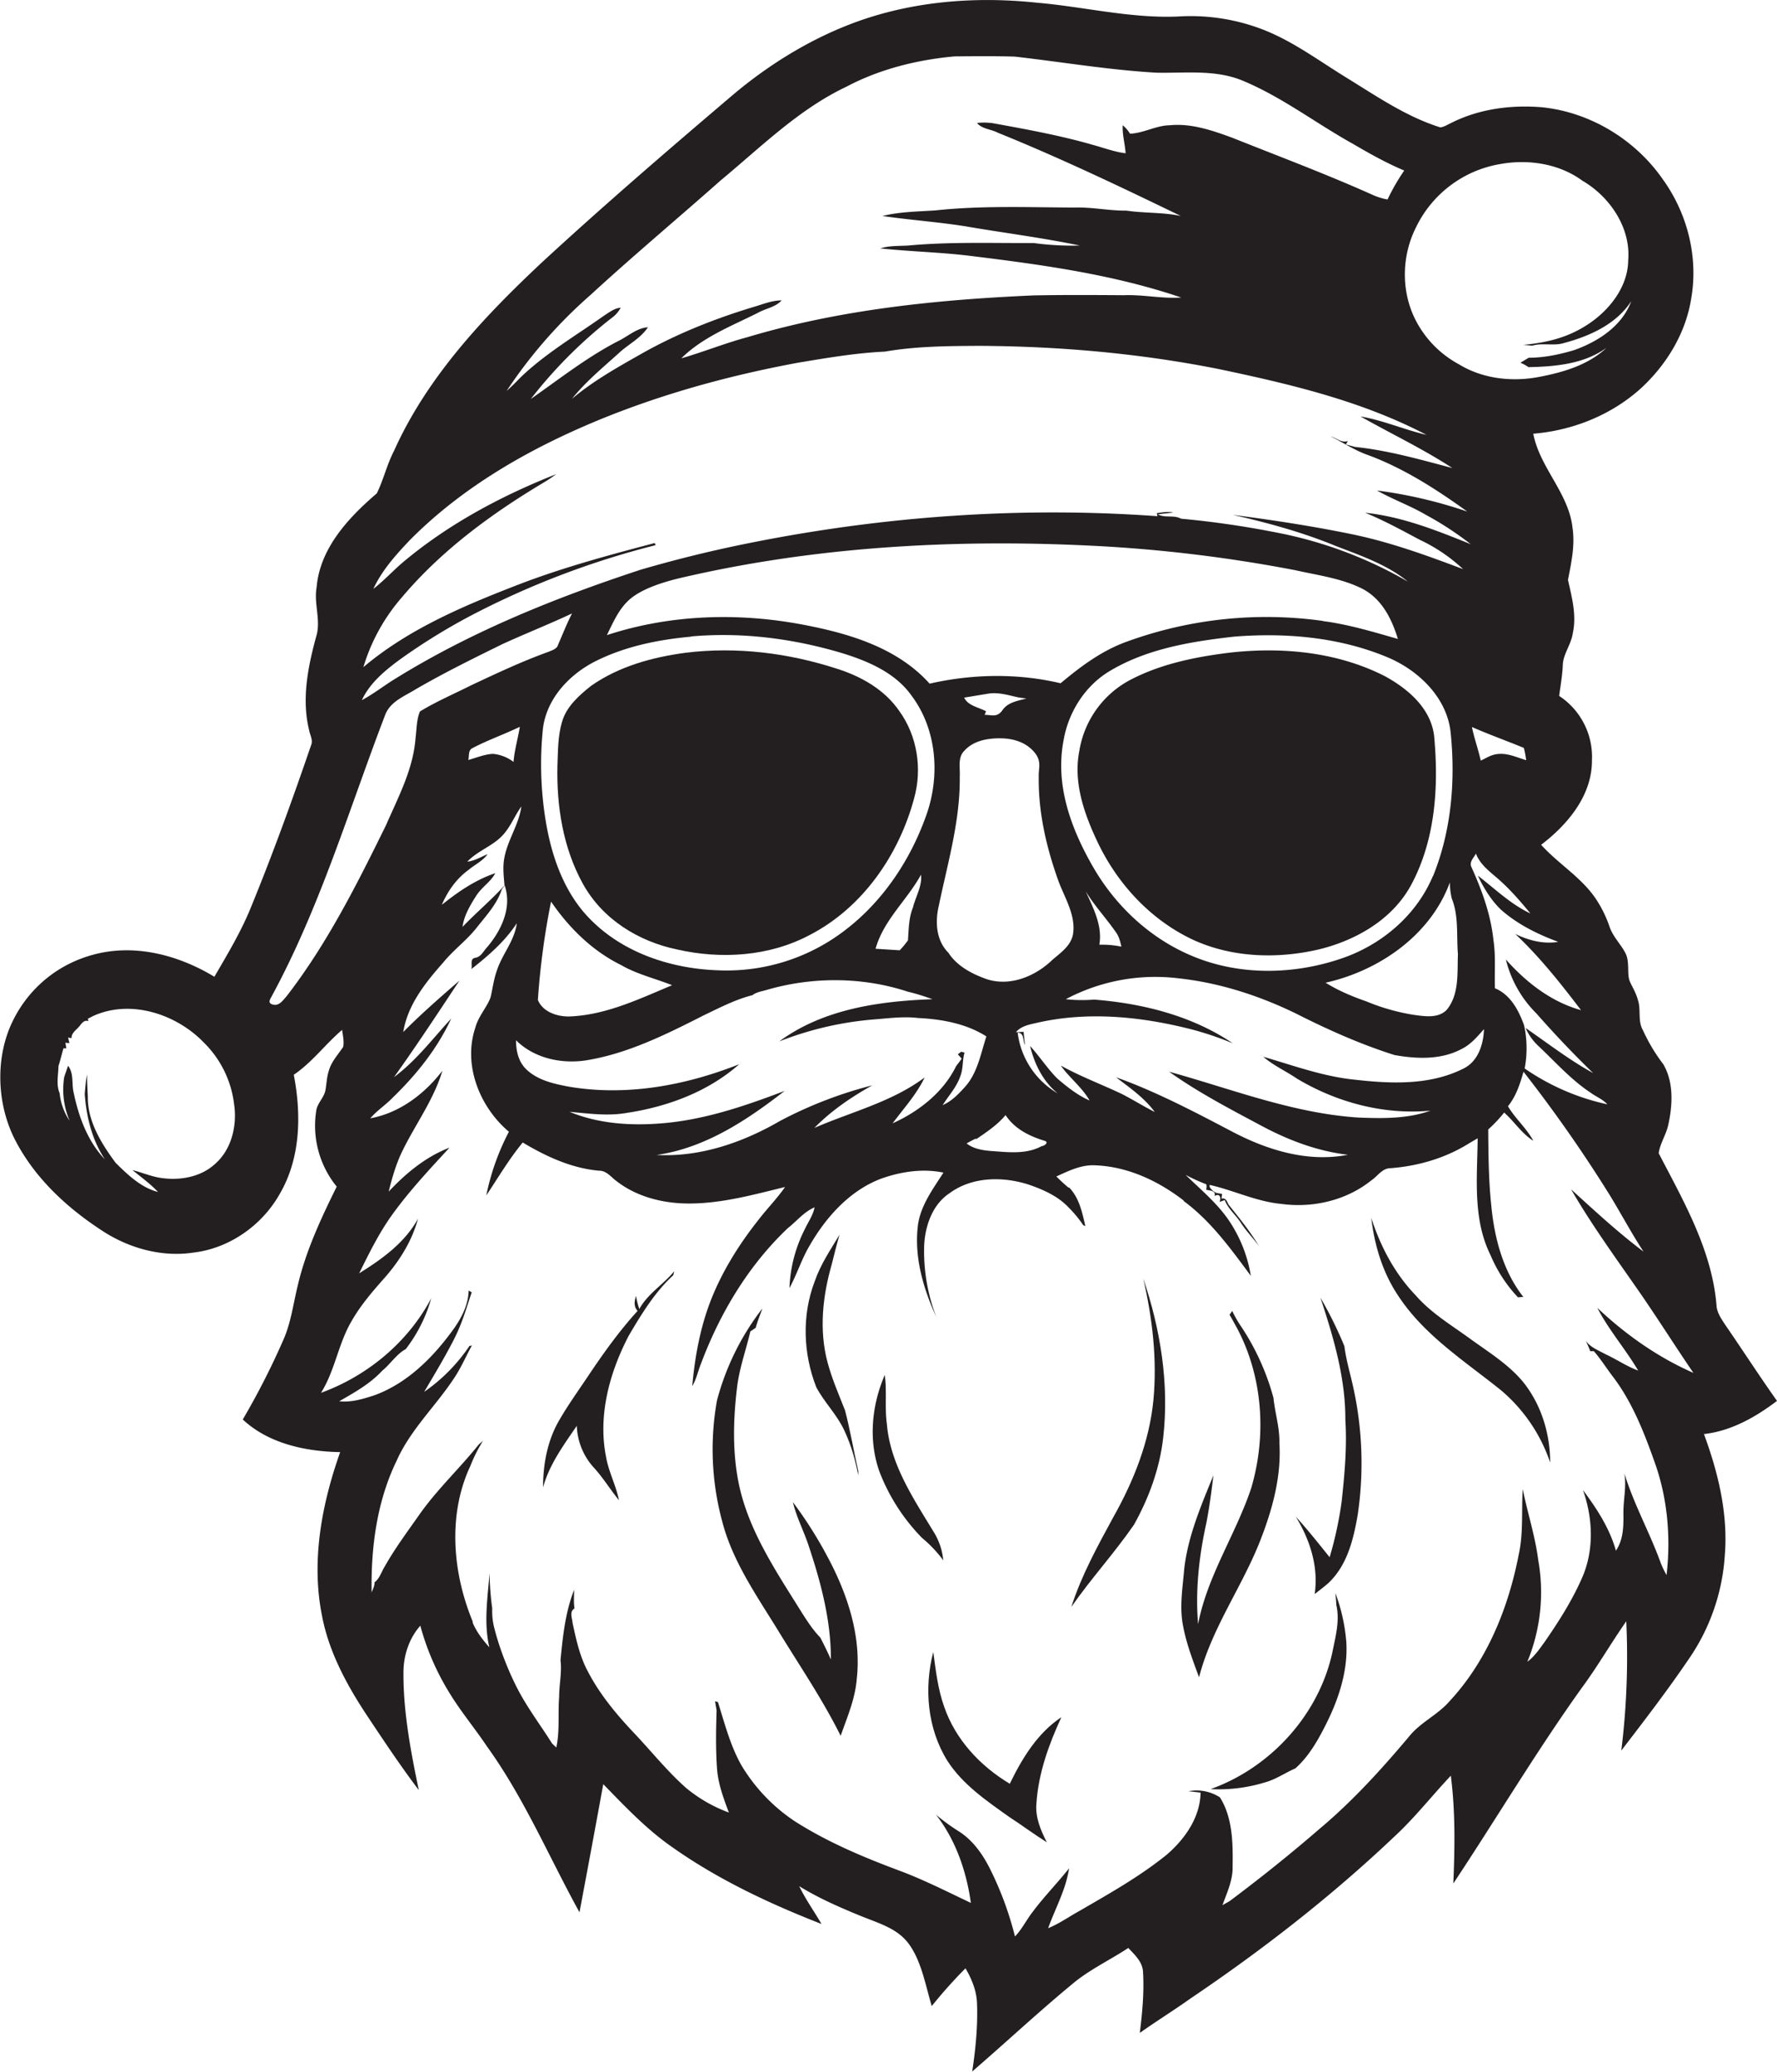
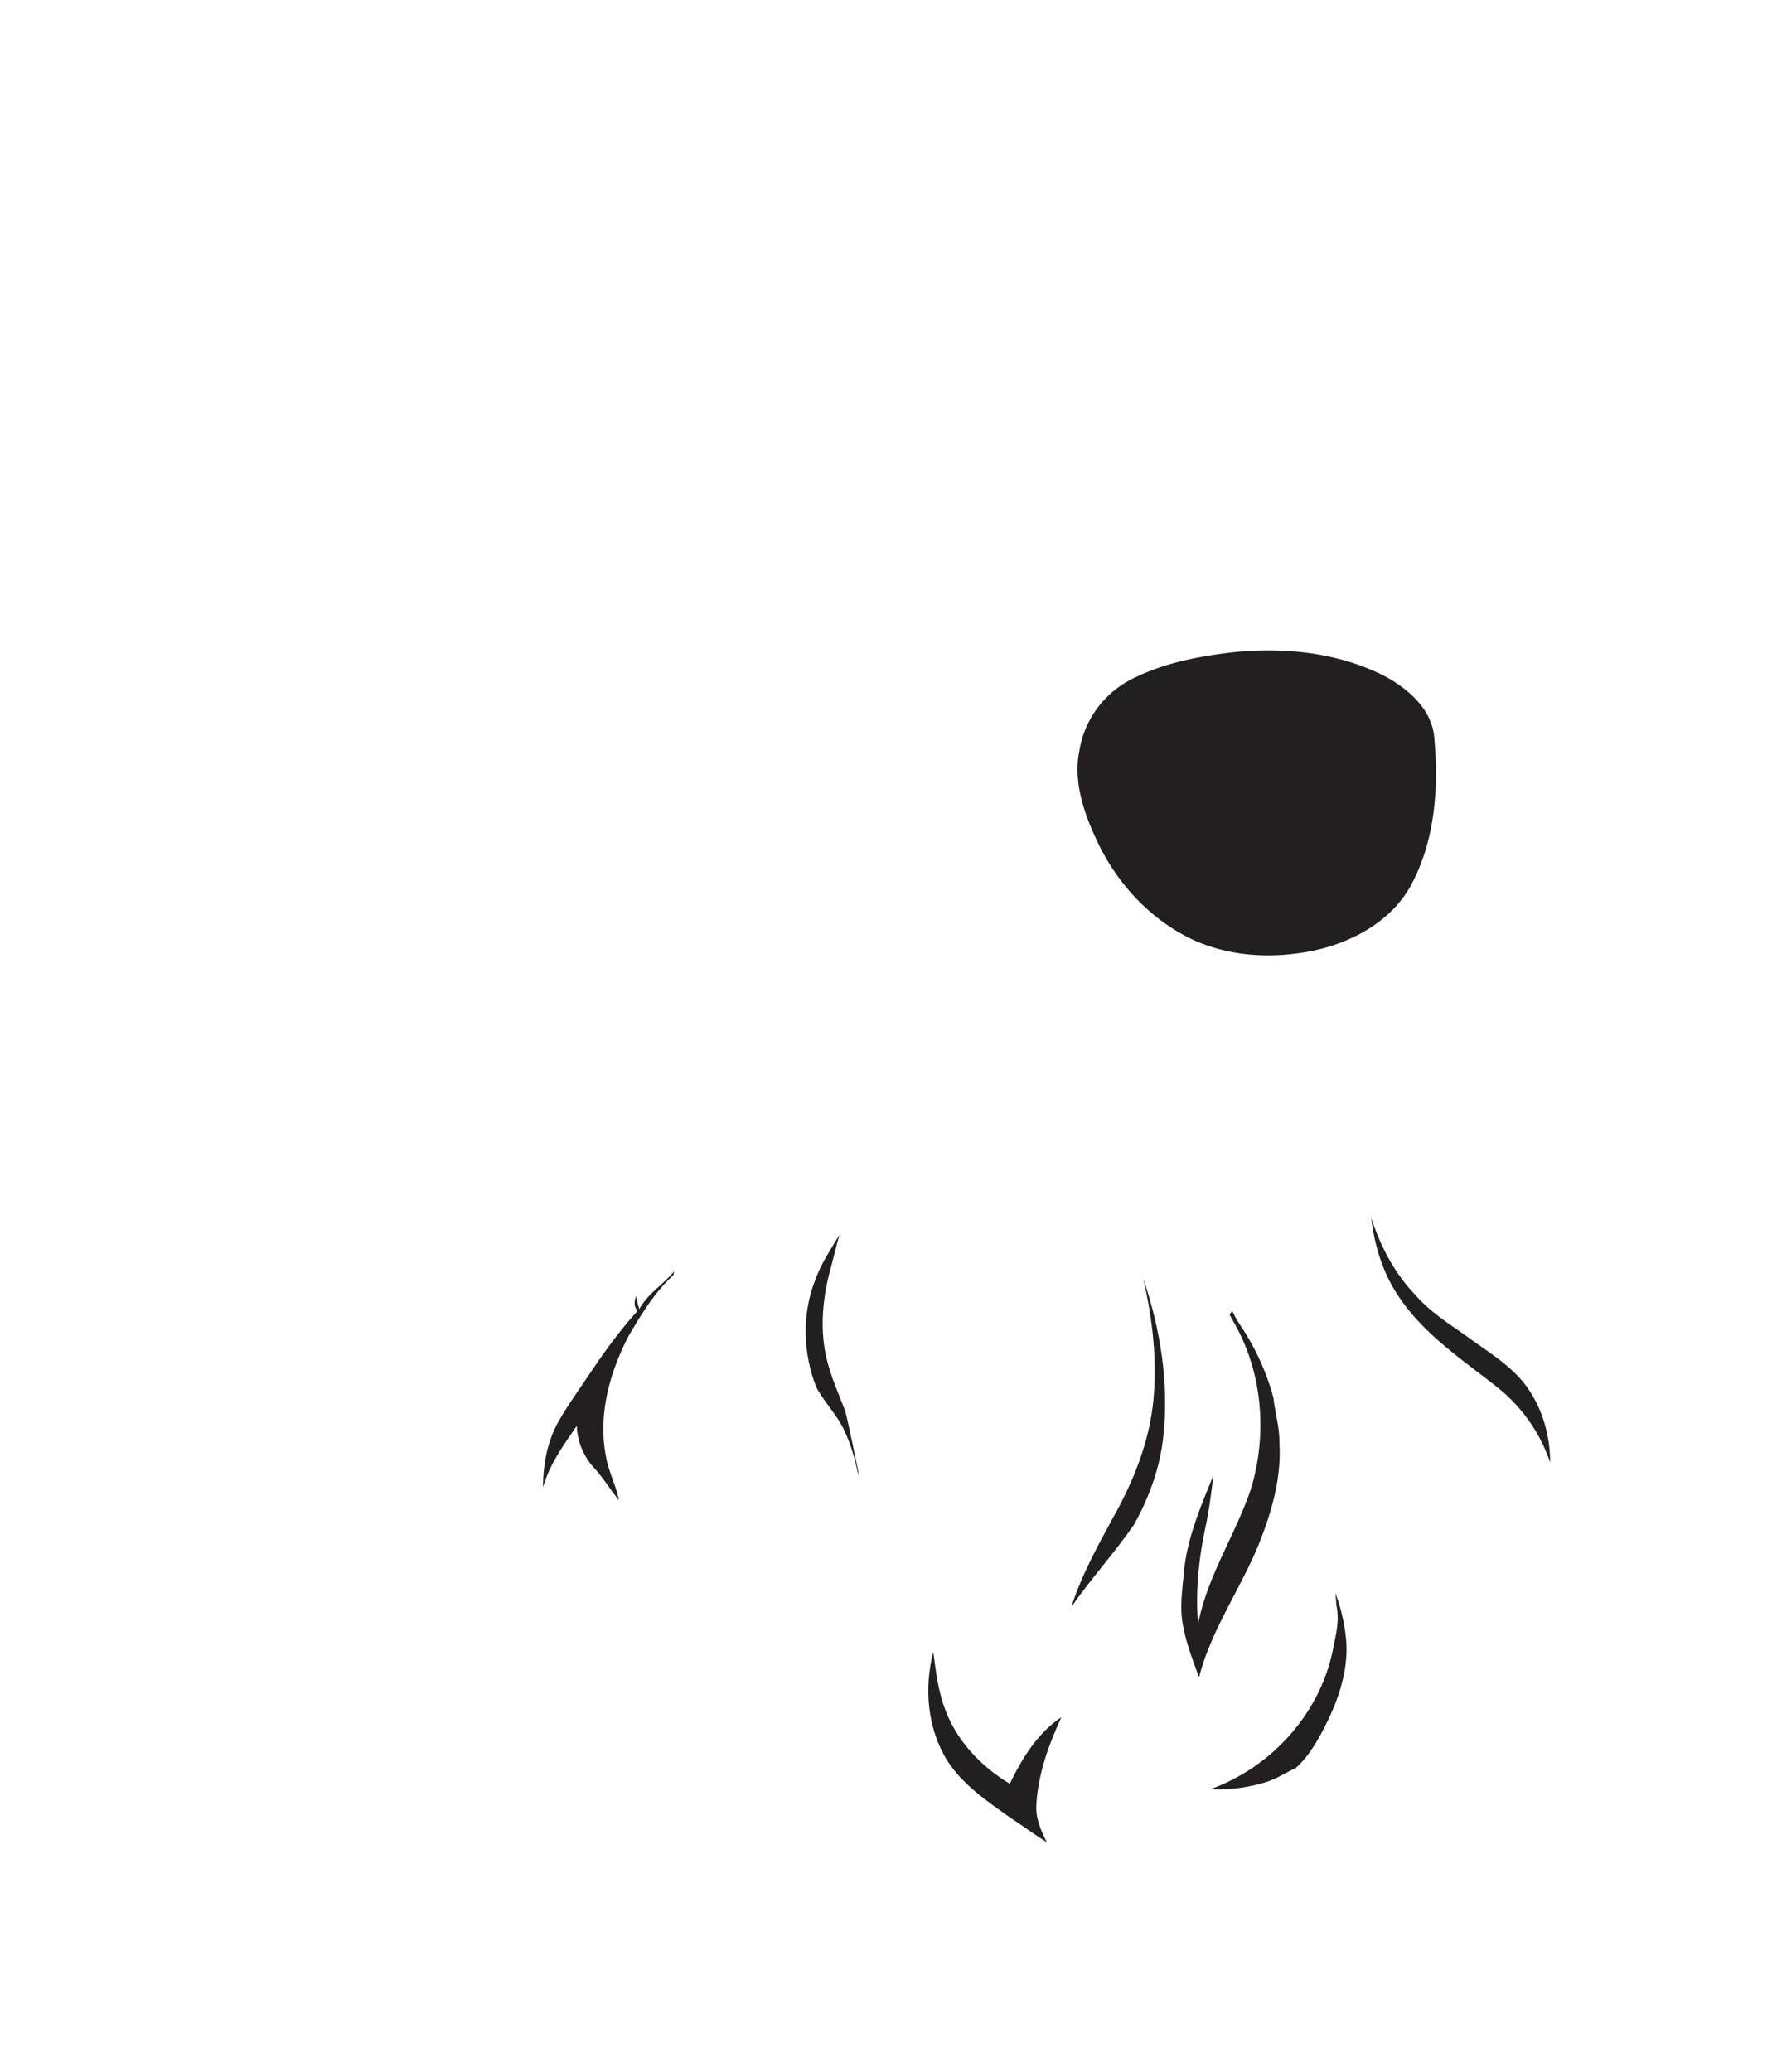
<svg xmlns="http://www.w3.org/2000/svg" id="Layer_1" data-name="Layer 1" viewBox="0 0 926.7 1080">
  <title>biseeise_santa_flat_black_logo_White_background_55628de8-90ae-4b47-8115-39762388e3e3</title>
  <path d="M722.2,352.5c-24.9-12.7-53.9-15.4-81.4-12.2-17.6,2.2-35.3,5.8-51.1,14a51,51,0,0,0-26.8,37c-3.3,16.3,2.4,32.7,9.3,47.3,10.5,22.3,28.2,41.4,50.8,51.7,20,8.9,42.9,9.6,64.1,4.8,19.5-4.6,38.7-15.4,48.6-33.4,12.7-23.3,14.6-50.9,12.3-76.8C746.9,369.8,734.5,359.2,722.2,352.5Z" fill="#231f20" />
-   <path d="M413.5,783.1c1.9,8.1,5.9,15.4,8.4,23.3,6.3,18.9,11.5,38.7,11.4,58.7-1.7-3.9-3.6-7.7-5.5-11.4-3.9-4-6.9-8.7-9.9-13.4-12.8-20.6-26.9-41.3-32.3-65.3-3.7-16.8-3.3-34.2-1.3-51.1,1.1-10.2,4.7-19.9,7-29.8l2.8-1.9c0.9-3.4,2.3-6.7,3.5-10.1a134.1,134.1,0,0,0-23.7,48,144,144,0,0,0,2.8,63.3c5.5,21,18.3,39,29.5,57.3S429,886,438.4,904.9c3.4-9.7,7.6-19.3,8.4-29.7,2.5-22.3-4.9-44.4-15.4-63.9A218.7,218.7,0,0,0,413.5,783.1Z" fill="#231f20" />
  <path d="M667.2,752.3c0.2-8-2.3-15.7-3.1-23.6a127.2,127.2,0,0,0-16.6-36.8,59.7,59.7,0,0,1-4.9-8.5l-1.4,2c1.3,2.1,2.4,4.3,3.6,6.4,13.8,25.6,15.9,56.6,7.6,84.3-8.1,24-22.8,45.5-27.6,70.6-1.5-17.6.5-35.5,4.3-52.7,1.6-8.2,2.7-16.6,3.7-24.9-6.4,15.7-13.2,31.5-15.2,48.5-0.8,9.7-2.5,19.4-.8,29.1s5.2,18.7,8.5,27.7c6.5-25.4,22.3-46.9,31.8-71C663.5,787.1,668.3,769.8,667.2,752.3Z" fill="#231f20" />
-   <path d="M701.1,701.8a205.3,205.3,0,0,0-12.5-25.3c6.8,20.6,13.1,41.8,13,63.7,0.9,14.2-.4,28.3-1.9,42.3a192.2,192.2,0,0,1-6.3,29.3c-5.8-7.2-11.5-14.4-17.7-21.2,7.4,12,12,26.1,9.9,40.4,2.3-1.8,4.7-3.6,6.9-5.5,10.1-9.3,13.4-23.2,15.6-36.2a183.6,183.6,0,0,0-2.3-65.7C704.2,716.2,702,709.1,701.1,701.8Z" fill="#231f20" />
  <path d="M696.4,830.5c0.2,2.1.4,4.2,0.5,6.3,1.9,8.2-.5,16.6-2.1,24.7-7.1,32.5-32.2,60-63.5,71.2a83.4,83.4,0,0,0,29-3.7c5.4-1.6,10.1-4.9,15.2-7.1,7-6.2,11.7-14.5,15.9-22.8,6.7-13.3,11.6-28,10.7-43A93.7,93.7,0,0,0,696.4,830.5Z" fill="#231f20" />
-   <path d="M926.7,730.3c-9.3-13.1-18-26.6-27.1-39.8-1.9-2.9-4-5.9-4.4-9.4-2.2-29-17.1-54.7-30.2-79.9,0.7-5.1,3.9-9.7,5-14.8,2.3-10.4,2.9-22.2-2.6-31.6a91.1,91.1,0,0,1-10.6-17.7c-2.7-4.6-1.1-10.1-2.4-15s-3-7.1-4.5-10.6,0-9.7-2-14.1-6.7-8.9-8.5-14.2a61.9,61.9,0,0,0-7.5-15.1c-7.6-11-19.4-17.9-28.2-27.7,13.8-10.5,26.6-25.7,26.5-44a38,38,0,0,0-17.1-33.6c0.7-5.4,1.7-10.8,1.9-16.3s4.4-10.6,5.2-16.4c2.1-9.4-.5-18.7-2.5-27.8,1.7-8.8,3.7-17.8,2.4-26.9-1.9-18.3-17.1-31.5-20.5-49.3,20.8-1.7,41.1-9.9,56.5-24,13.1-12.2,22.9-28.3,25.8-46.1,3.9-21.6-1.8-44.5-14.6-62.3-14.4-20.9-38.1-35.3-63.4-37.8-16.1-1.3-32.8.9-47.3,8.3-1.8.8-3.5,2-5.5,2.2-17.6-5.5-33-16.1-48.6-25.7s-28.1-19.1-43.9-25.3a104.7,104.7,0,0,0-44.1-6.8c-24.9,1.1-49.2-5.1-73.9-7.2C512.3-1.6,483.3.1,456,8.3s-53,23.4-74.9,42.1c-33.3,28.3-66.4,56.8-98.5,86.4-30.4,28.5-59.8,59.7-77.1,98.2-3.7,7.1-5.5,15.1-9,22.2-14.8,12.7-29.7,28.6-31.4,49.1-1.5,8.5,2.4,17.2-.2,25.5-4.3,15.8-7.7,32.6-3.7,48.8,0.4,2.5,2.1,5.1,1.1,7.7-9.8,28.6-20.1,57.1-31.6,85.1-5.1,12.5-12.1,24.1-18.9,35.8-17.7-10.7-39.2-16.8-59.9-12.3S15,514.8,6.4,532.8s-8.2,41,.5,59.5c10,20.6,27.1,36.7,46.1,49.1,13.9,9.2,31.1,14.1,47.8,11.6,18.9-2.2,36-14.3,45.2-30.8,10.8-18.6,11.2-41.3,7.2-61.9,9.6-6.5,16.5-16,25.2-23.4,0.4,2.9,1.1,5.8.6,8.8-2.5,3.8-5.7,7.2-7.2,11.5s-1.4,7.5-2.1,11.2-3.9,6.4-4.7,10.1a50.3,50.3,0,0,0,10.6,40.1c-8.3,16.8-16.3,33.9-20.5,52.3-2.2,9.1-3.4,18.6-7.2,27.3a393.6,393.6,0,0,1-21.3,41.8c13.5,12.6,32.8,16.7,50.8,17-9.6,27.1-15.2,56.6-9.5,85.2,3.6,19.1,13.1,36.5,23.8,52.6,8.6,12.9,17.3,26,26.7,38.4-4.2-20.2-8.1-40.6-8-61.3,0-8.8,2.9-17.8,8.8-24.4A131.6,131.6,0,0,0,234,881.9c6,10,13.5,18.9,20,28.6,19.4,26.9,32.3,57.6,48.2,86.4q6.3-33.4,12.4-66.8c11.4,11.7,22.7,23.7,36.2,33,23.8,16.8,50.5,29.3,77.6,39.9-3.8-6.6-8.3-12.8-11.6-19.7,9.9,6.1,20.6,10.8,31.3,15.2s20.4,6.8,26.5,15.8,8.1,20.8,11.3,31.5a253.5,253.5,0,0,1,17.6-19.7c3.2,5.5,5.7,11.5,6,17.9,0.5,12-.7,24-2.5,35.9,17.5-15.1,34.4-30.9,52.2-45.6,8.9-7.5,19.5-12.4,29.2-18.8,3.4,3.6,7.6,7.4,7.7,12.8,0.6,10.5-.4,21.1-1.7,31.5,8.7-6.2,17.8-11.8,26.5-18,37.5-25.3,73.4-53.2,106.3-84.4,10.6-9.8,19.5-21.2,29.4-31.7,2.4,18.6,2.1,37.4,1.3,56.2,22.5-33.9,43.3-68.9,67-102,8.3-11.2,15.2-23.3,23.2-34.7a398.1,398.1,0,0,1-2.6,67.4c11.9-15.5,23.9-31.1,34.9-47.3a107.1,107.1,0,0,0,19.1-54.8c1.7-21.5-3.5-42.9-10.9-62.9C902.8,746,915.5,738.8,926.7,730.3ZM111.9,607c-7.2,6.5-17.6,8.4-27,7.2-5.5-.6-10.5-2.9-15.8-4.2,4.5,3.7,9.3,7.1,13.3,11.4-8.9-2.3-15.8-9-22.1-15.2-7.4-10-14.7-21.7-14.5-34.5-0.2-3.8-.4-7.6-0.4-11.5-0.7,3.3-.9,6.7-1.2,10.1,0.8,11.8,3.8,24,10.5,34.1-8.9-9.3-13.6-22-16.2-34.4-1.3-4.8.2-10.3-3-14.4l-2,5.8a41.8,41.8,0,0,0,2.8,22.9,31.6,31.6,0,0,1-5.2-14.4c-1.9-4.4-.7-9.5-0.6-14.2,1-3,1.7-6.2,2.6-9.2h1.5l-0.5-2.9,2.1,0.2-0.7-2.9,1.8,0.3c-0.1-2.8,2.6-4.3,4.1-6.2s2.5-3.3,4.7-2.7l-0.3-1.2,2.7-1.4c19.4-8.9,43.2-1.2,57.6,13.6a54.1,54.1,0,0,1,16,32.5C123.7,586.8,120.8,599.4,111.9,607ZM812.6,491c-7.8,1.3-15.5-.8-22.4-4.1,12.8,12,23.7,25.8,34.3,39.7-15.6-4.3-28.6-14.5-39.2-26.4a59.8,59.8,0,0,0,16,28.2c9.4,10.7,19.3,21.1,29.5,31-12.4-6.8-23.6-15.5-35.2-23.5a28.3,28.3,0,0,0,6.9,9.6c8.8,8.3,16.9,17.5,27.1,24.2,2.8,2.1,6.2,3.3,8.6,6A120.7,120.7,0,0,1,795.1,557a55.9,55.9,0,0,0-.3-22.5c-2.8-7.8-7.1-16-15.2-19.3-0.3-8.4.5-17-.8-25.3-1.4-13.3-6.1-26.1-11.6-38.2-0.9-2.6,1.4-4.6,2.5-6.7,1.9,5.1,6.2,8.6,10.2,12,6.8,5.7,12.6,12.4,18.2,19.2-10.3-4.8-18.5-12.9-27.4-19.7,3,6.4,6.8,12.6,11.9,17.6C791.4,481.9,801.8,487,812.6,491ZM676.2,562.2c20.8,12.5,45.5,19.1,69.8,16.8-12,4.3-25.1,4.1-37.6,3.6-34.1-2.2-66.1-14.9-98.7-23.9,15,10.7,31.5,19.3,47.8,28,14.1,7.6,29.3,13.4,45.4,15.3-20.8,4.1-41.9-2.4-60.2-12s-39.6-20.9-60.7-28.4c7.2,5.5,14.8,10.7,20.2,18.1-6-3-11.6-6.6-17.6-9.6-10.4-4.9-21.3-9-31.4-14.6,4.5,6.4,11.1,11.3,15,18.2-5.8-2.5-10.8-6.4-15.6-10.4s-10.1-12.2-15.4-18c2.2,9.3,6.8,18.6,14.4,24.7a42.7,42.7,0,0,1-20.9-31.7c3.6,0.2,2.6,4.2,3.8,6.5-0.2-2.3-.5-4.6-0.7-6.9l-4,.2c2.9-3.5,7.7-4.1,11.9-5.1,26.2-5.8,53.5-3,79.2,3.5a164.3,164.3,0,0,1,22,7.4c-21.3-14.4-47-20.8-72.3-22.8a77.2,77.2,0,0,1-14.8-.2,99.6,99.6,0,0,1,58.7-10.9c21.4,2.3,42.1,9,61.4,18.4,16.6,8.4,33.6,16,51.3,21.6,11.7,2.1,24.5,2.6,35.3-3.3,4.6-2.3,8-6.4,11.4-10.2-0.3,8.2-3.2,17.2-11.2,20.8-17.2,8.5-37.2,7.7-55.8,5.6-16.6-1.6-32.3-7.4-48.1-12C664.1,555.5,670.5,558.3,676.2,562.2ZM501.6,548.4l-0.2-.2-1.9,1.4,2,2.3c-0.9,1.3-1.9,2.6-2.9,3.9-6.6,13.6-19.5,23.7-33.1,29.8,5.8-7.8,12.5-15.1,16.7-23.9-17.1,12.8-38.2,17.9-57.5,26.3,8.8-9,19.3-16.1,30.2-22.2a218.5,218.5,0,0,0-48,18.5c-19.5,11.3-41.7,19-64.5,17.8,25.3-3.6,47.1-18.1,66.8-33.4-21,8-42.7,15.4-65.3,17-15.8,1.2-32.1,0-46.9-6.1,9.9,0.9,19.9,2.3,29.7.6,21.3-3.2,42.5-11,58.8-25.4-28,11.1-58.8,16.8-88.8,11.7-8-1.5-16.6-3.4-22.5-9.3-3.9-3.9-5.1-9.5-5.1-14.9,9.5,9.4,23.5,12.4,36.4,10.5,21.9-3.5,42-13.6,61.7-23.6,8.2-3.9,16.4-8.2,25.2-10.4,2.3-1.8,5.6-2.1,8.3-3,23.7-6.7,49.4-6.5,72.8,1.2,4.3,1,8.6,2.4,12.8,3.9-27.7,1-57,5.1-79.9,22a173,173,0,0,1,49.9-11.5c7.5-.6,15-1.6,22.5-0.7,12.3,0.6,25.1,2.9,35.6,9.6-2.9,8.8-4.5,18.5-10.7,25.8-3.5,3.9-7.2,7.9-12.1,10,3.1-4.9,7.2-9.3,9.1-14.8,1.7-4,1.1-8.5,2.3-12.6ZM263.1,461.6c-6.9,7.6-14.8,14.2-21.9,21.6,0.8-5.9,3.9-11.1,7-16s7.6-7.3,10.1-12c-10.4,3.5-19.4,9.7-27.9,16.5,3-7,7.5-13.5,13.8-18.1,3.3-2.8,7.5-4.7,10.1-8.3-3.5,1.4-6.8,3.5-10.6,3.9,5.4-5.8,13.9-8.3,19.1-14.5,3.7-4.3,5.8-9.7,9.1-14.3-1.3,9.5-7.2,17.5-8.9,26.9C262.1,452,262.7,456.8,263.1,461.6Zm-18.9-65.4c0.6-2.1-.2-5.1,2.2-6.2,8-4.2,16.6-7.2,24.7-11.1-1,6.1-2.8,12.1-3.3,18.3a20.8,20.8,0,0,0-10.7-4.2C252.7,393.2,248.5,395,244.2,396.2Zm503,60.6c-8.6,20.5-26.9,35.9-47.7,42.9-24.9,8.5-53.2,9-77.7-1.3-21.9-9.1-40-26-51.8-46.5s-19.7-42.8-15.4-65.7c2.5-14.9,11.3-28.9,24.5-36.6,19.4-11.5,42.3-15.2,64.4-17.7,27.3-2.2,55.6.3,80.9,11.1,15.8,6.9,30.2,20.9,32.1,38.8C759.1,407,756.9,433.2,747.3,456.8Zm13.1,40.6c-0.4,9.8.8,20.9-5.8,29-4.5,4.7-11.8,3.4-17.6,2.6a108.5,108.5,0,0,1-24.2-6.9c-7.4-2.6-14.7-5.6-21.4-9.8,27.8-6.2,54.7-24.7,64.8-52.3a36.6,36.6,0,0,0,1,8.4C760.8,477.6,759.5,487.7,760.3,497.4ZM566.2,464.7c4.6,7.5,10.6,13.9,15.6,21.1,1.7,2.2,2.4,5,3,7.7a50.2,50.2,0,0,0-11.5-1C575,482.6,570.2,473.5,566.2,464.7Zm-63.3-73.3c4.7-5.3,12.2-6.6,19-6.5s13,2.1,17.3,7,2.3,8.5,2.5,12.9c-0.3,18.8,4.1,37.5,10.5,55.1,3.3,8.6,8.8,17.3,7.4,26.9-1,6.2-6.4,9.8-10.8,13.6-8.8,8.5-21.9,14-34.1,10.1-7.7-2.7-15.6-6.8-20.1-13.8-6.5-6.5-7-16.2-5-24.6,4.6-22.2,11.2-44.3,10.9-67.2C500.8,400.3,499.3,394.9,502.9,391.4Zm-0.2-27.7,12.7-2.1c5.1-.8,10.1.7,14.9,1.8a39.2,39.2,0,0,0,5,.7c-4.5,1.3-9.6,1.9-12.5,6.1s-6.1,2.3-9.3,2.5l0.7-1.9C510.4,368.7,504.9,368,502.8,363.7Zm187.2-40a212.6,212.6,0,0,0-101.7,10.6c-13.2,4.6-24.5,13-35.1,21.9-22.3-5.3-46-4.9-68.3.2-17.7-19.7-44.5-26.9-69.6-31.4-32.8-5.7-67-4.3-98.7,6.1,3.4-7,6.6-14.5,12.8-19.4s16.1-8.1,24.7-10.2c69.8-16.4,142-20.5,213.5-17.1a759.5,759.5,0,0,1,108.2,12.9c11.5,2.6,23.4,4.1,34.1,9.3s16,16,19.2,26.5C716.1,329.4,703.2,325.5,690,323.8Zm-329.6,8.1c26.5-2.4,53.5,1.1,78.9,8.7,13.6,4.2,27.7,10.2,36.2,22.2,13.1,17.5,14.9,41.3,7.9,61.6-8.2,23.5-22.5,45.2-42.3,60.4a101.3,101.3,0,0,1-67.2,21.1c-23.7-.9-48.2-8.9-65.3-25.9-14-13.7-20.8-33-23.9-51.9a181.8,181.8,0,0,1-1.5-47.8c1.7-15.3,12.9-27.7,26.1-34.8C324.9,337.2,342.7,333.5,360.4,331.9ZM476.1,473.1c-2.2,5.4-2.2,11.3-2.6,17.1a46.5,46.5,0,0,1-4.3,5.2l-12.6-.8c4.2-15,16.4-25.3,23.7-38.6C481,461.9,477.5,467.4,476.1,473.1Zm-188.8-3.2c9.4,13.8,21.6,25.8,36.6,33.2,8.3,4.8,17.8,7,26.6,10.5-17.2,7.2-34.6,15.6-53.6,16.3-6.3.1-13.8-2.3-16.4-8.6A394.4,394.4,0,0,1,287.4,469.9ZM508.8,593.6l0.4,0.2c5.4-3.7,11-7.4,15.2-12.5,4.7,7.2,12.4,11,20.3,13.4,2.5,0.7.1,2.7-1.5,2.8-6.9,3.8-15.1,3.4-22.7,2.8-5.6-.4-11.8-0.6-16.4-4.2A51.1,51.1,0,0,1,508.8,593.6ZM767.6,379c8.9,3.9,18.1,7.2,27.1,10.9a56,56,0,0,1,1.2,6.4c-4.4-1.3-8.8-3.4-13.5-3.3s-6.9,2.1-10.2,3.5C770.9,390.6,768.8,384.9,767.6,379ZM738.4,118.6a59.8,59.8,0,0,1,44.1-33.1c14.6-2.6,30.6-.2,42.7,8.7,14.3,8.3,25.3,24.5,23.9,41.4-0.1,13.8-9.6,25.9-20.7,33.3s-22.1,9.7-34,10.9l4.7,0.4c5.4-1.6,11.2.3,16.6-1.4,13.4-3.6,27.2-9.8,35-21.8-4.8,13-17.2,21-29.7,25.5-7.7,2.3-15.7,4-23.8,4l-4.3,2.6a21.6,21.6,0,0,1,4.2,2.3c14-.3,29-1.6,40.7-10.1-9.5,9-22.6,12.8-35.2,15.2-14.1,2.7-29.4,1-41.8-6.6a54.2,54.2,0,0,1-22.9-23.7C730.6,151.4,731,133.3,738.4,118.6ZM307.8,153.9c22.3-20.5,45.5-39.9,68.2-60,20.9-17.3,40.5-36.9,65.4-48.7,17.4-9.2,36.8-14,56.3-15.8,10.5-.1,20.9-0.2,31.4.1,24.7,2.8,49.3,7,74.1,8.4,15.1,0.3,30.9-1.8,45.2,4.3,20.3,8.5,37.9,22.1,57,32.7,8.7,5.1,17.6,10.1,26.9,14a109.1,109.1,0,0,0-8.7,15.1,33.3,33.3,0,0,1-8.2-2.6c-23.9-10.7-48.5-19.9-72.8-29.6-10.4-3.8-21.3-7.6-32.5-6.5-7.2.1-13.6,4.1-20.8,4.4a17.4,17.4,0,0,0-3.8-4.4c-0.3,4.9,1.2,9.7,1.5,14.6-5.8-.7-11.3-2.8-16.8-4.3-17.3-5-35-8.2-52.6-11.4a34.4,34.4,0,0,0-8.1-.1c2.6,3.2,7.3,3.2,10.9,5.1,32.4,13.1,64,28.2,95.4,43.4-9.4-2-19-1.4-28.4-2.8-9.1.1-18-1.9-27.1-1.6-24.2-.1-48.5-1.1-72.6,1.5-9.2.6-18.6,0.7-27.5,2.9,14.4,2.1,29,3.1,43.4,5.4,19.8,3.4,39.8,5.9,59.5,10a148.9,148.9,0,0,1-24-1.3c-21.9.1-43.8-.7-65.5,1.3-4.9.3-9.8,0-14.5,1.5,16.1,1.7,32.4,2,48.6,4.1,36.5,4.5,73.3,9.6,108.3,21.5-10,.7-19.9-1.6-29.9-1.2-15.6-.1-31.3-0.2-47,0.1-50.3,2.2-100.9,7.3-149.4,21.8-11.6,3.1-22.9,7.7-34.4,11,11.1-11,26.1-16.8,39.9-23.7,4-2.3,9.2-2.9,12.4-6.5-5.3,0-10.2,2.2-15.2,3.6C372,166.4,352,174.4,333.5,185c-12.2,6.9-24.4,13.8-35.2,22.9,7.1-8.9,16-16.2,24.4-23.8,4.9-4.6,11.4-7.7,15.2-13.5-5.6.4-9.9,4.3-14.7,6.8-16.6,8.4-31.2,20-46.4,30.6a242.5,242.5,0,0,1,42-42.1,15.7,15.7,0,0,0,4.9-5.5c-3.4.3-6.1,2.5-8.9,4.3-14.7,10.4-30.4,19.6-43.4,32.1-2.3,2.4-4.7,4.8-7.2,7A248.7,248.7,0,0,1,307.8,153.9Zm33.6,129.2c-23.6,6.2-47.3,12.6-70.1,21.3-28.8,11.1-58,23.3-81.8,43.4a98.3,98.3,0,0,1,20-36.3c20.8-24.7,47.2-44,74.8-60.4a69.2,69.2,0,0,0,5.7-3.9c-28.8,11.4-56.5,26.2-80.2,46.2-5.1,4.4-9.7,9.4-15.1,13.6,4.5-9.7,11.7-17.7,18.9-25.3,27.6-27.9,62.3-47.7,98.3-62.6,33.5-13.8,68.6-23.4,104.2-30,15-2.5,30.2-5.1,45.4-5.8,16.1-2.8,32.5-2.9,48.9-3,42,0.2,84,3.9,125.2,12.1,37.1,7.8,74.5,16.6,108.3,34.3-11.6-2.7-22.7-7.6-34.4-9.6,15.9,9,32.6,16.9,47.9,26.9-16.7-4.4-33.4-9.2-50.7-11l-4.8-1.3,1-1.8c-3.1,1.2-6.1-1.6-9-2.4,6.6,3.2,12.7,7.4,19.7,9.8,18.6,6.9,35.5,17.8,51.6,29.4a241.9,241.9,0,0,0-47.1-11c8.3,4.7,17.3,7.9,25.5,12.7A168.4,168.4,0,0,1,767,283.7c-17.8-7.2-35.9-14.4-55.1-16.4,9.8,4,19.1,9.1,28.5,14.1A87.7,87.7,0,0,1,763,296.7c-18.8-7.1-37.8-14-57.5-18.1s-41.7-7.5-62.6-10.2c18.1,4.1,36.1,9,53.4,16.1,13.1,5.1,26.9,9.7,37.9,18.7a218.6,218.6,0,0,0-68.6-25.6,487,487,0,0,0-49.7-7.2c-3.8-2.1-8.5-.2-12.1-2.3l8.1-.9c-2.9-.6-5.8-0.1-8.6.3l-0.2-1,0.5,2.6C533,264,461.7,269,392.3,282.8q-29.4,5.8-58.2,14.2c-44.1,14.5-87.5,31.9-127.1,56.3-6.2,3.7-11.9,8.3-18.3,11.7,4.2-9,12.1-15.5,20-21.3a319.3,319.3,0,0,1,39.8-24.3,439.7,439.7,0,0,1,93.4-35.2ZM149.5,519.3c-1.9,2.1-3.9,5.3-7.2,4.4s-1-3.3-.3-4.9c25.1-46.4,40.1-97.2,58.9-146.2,2.7-7,10.2-9.7,16.1-13.4,14.7-8.5,29.9-16,45.2-23.5,12-5.5,24.2-10.3,36.1-15.9-2.7,5.3-4.9,10.9-7.3,16.4-0.6,2.1-2.9,2.7-4.7,3.5-13.9,5-27.3,11.3-40.7,17.6-8.9,4.5-18.1,8.4-26.6,13.6-1.8,4.3-1.7,9.3-2.3,13.9-1.2,16.2-9,30.7-15.4,45.4C186.1,461.1,170.6,492,149.5,519.3ZM833,681.8c6,11.6,14.7,21.5,21.3,32.7-6-2.2-11.3-5.9-17-8.5-3.6-2-7.8-3.5-10.3-7,0.8,1.7,1.6,3.5,2.3,5.4h1.9c3.6,4.1,6.5,8.8,9.8,13.1,10.1,13.2,16.3,29,21.8,44.5,6.8,18.8,8.6,39.3,6.3,59.1a52,52,0,0,1-3-6.2c-5.7-15.9-14.1-30.7-19-46.9,1.2,7-.6,14-0.5,21.1s-0.1,13.6-3.9,19.3c-3.3-11.7-10-22-17.2-31.6,5.3,14.8,5.9,31.8-.7,46.3-5.2,11.7-12.1,22.5-19.3,32.9-2.7,3.7-5.3,7.6-9,10.3a95.1,95.1,0,0,0,5.7-52.9c-1.6-12.6-5.6-24.7-8.1-37.1-0.7,11.4.4,23-2.1,34.2-5.4,27.8-16.5,55.3-36,76.3-6.2,7.2-15.3,11.1-21.2,18.5-14.3,17-29.3,33.5-46.3,47.8q-22.9,19.8-47.3,38l-3.7,2.1c2.4-6.6,5.5-13.1,5.3-20.3,0.2-12.1,0-25.4-6.6-35.9a22.4,22.4,0,0,0-16.4-3.2l6.3,0.7c-0.2,12.9-8.2,24.3-17.8,32.5-14,11.3-29.7,20.1-45.2,29.1-5.5,3-10.6,6.7-16.5,9.1,3.7-10.3,9.3-20.2,10.9-31.2-6.1,7.7-13,14.7-18.9,22.6-3.3,4.2-5.6,9.1-9.3,12.9a171.5,171.5,0,0,0-13.5-36.2C512,966,507,959.1,500,954.7a104.6,104.6,0,0,1-11.9-8.7c10.3,13.2,15.9,29.5,18.2,46-12.5-5.9-24.8-12.2-37.8-17-18.7-7-37.2-14.8-54.1-25.6a91.6,91.6,0,0,1-27.8-29.2c-5.8-10.3-8.7-21.8-12.2-32.9l-1.5-.4,0.8,4.7c-0.3,10-.5,20,0.2,30,0.5,8.1,3.4,15.8,6.2,23.3A75.9,75.9,0,0,1,357.7,932c-9.8-8.7-18-19-27-28.5s-17.7-19.9-23.9-31.7c-4.4-8-6.3-16.9-8.2-25.7-0.2-2.6-1.8-5.9,1-7.6-0.5-3.2-.2-6.5-0.2-9.7-4.6,11.7-5.9,24.3-7.1,36.7,0.8,6.3-.7,12.6-0.7,19-0.7,8.8.4,17.8-1.5,26.5l-2.2-2.1c-5.6-8.9-12-17.4-17-26.6s-10.5-22.6-13.4-34.7a35.2,35.2,0,0,1-.8-9.1,150.3,150.3,0,0,1-1.4-18.4c-1,12.9-3.1,25.9-.1,38.7-3.4-3.9-6.7-8-8.7-12.9v-0.6c-10.5-25.4-13.1-55.7-1.2-81.1a78,78,0,0,1,6.6-13.1l-2.2,1.9c-9.9,12.4-21.6,23.3-30.8,36.3-6.3,9-12.9,17.8-18.3,27.4-1.7,2.7-2.6,6.2-5.3,8.2,0.1,1.9-.9,3.6-1.5,5.3-0.4-23.4,2.7-47.4,13-68.6,7.3-16.5,20.8-28.9,30.5-43.9,3.4-5.2,5.8-10.9,8.8-16.3l-1.3.3a90.8,90.8,0,0,1-23.6,23.9c5.2-8.8,10.5-17.6,15.2-26.7s6.7-16.7,9.6-25.2l-1.6-.9c-0.2,7.9-4.1,15-8.7,21.2-10.4,14.2-23.7,27.3-40.5,33.4-5.9,1.9-12,3.8-18.3,3.1,8-4.6,16.1-9.1,22.4-15.9,4.3-3.5,7.5-8.7,12.3-11.3a77.9,77.9,0,0,0,13.3-26.5c-12.1,22.9-33.3,40.5-57.5,49.3,7.3-11.6,9-25.6,15.9-37.3,4.7-8.3,11-15.6,17.4-22.8,7.8-8.9,14.2-19.2,17.3-30.7-6.9,12.6-18.8,21.1-30.7,28.5,5.1-10.3,10.2-20.7,16.9-30.1,9-12.6,19.7-24,30.2-35.4-12.3,4.7-22.7,13.3-31.7,22.9,1.8-7.3,3.9-14.6,7.2-21.3,6.8-13.9,16.3-26.6,20.8-41.7-9.3,12.1-22.3,22-37.6,24.8,3.5-4.1,8.1-7,11.8-10.9,12.3-11.9,23.2-25.5,30.4-41.1-9.6,10.4-18.3,22-29.8,30.5,11.8-16.5,22.9-33.4,34.1-50.3-10,8.7-20,17.4-29.3,26.8,2.3-14.2,11.6-25.8,20.9-36.3,5.3-6.5,12.2-11.5,17.4-18.1s10.6-12.3,13.1-20l1.5-2c3.9,11.5-1.7,23.3-9,32-2,2-3.2,5.2-6.3,5.7s-1.4,3.9-2.1,5.9c8.8-6.9,17.5-14.4,23.7-23.9-1.1,9-7.5,16-10.3,24.4-1.6,4.4-2.2,9-3.2,13.5s-6.6,10.5-8.1,16.5c-6.6,19.5,2.3,41.5,17.5,54.3a124.1,124.1,0,0,0-11.8,33.2c6.2-9.3,11.9-19,19-27.6,12.2,7.3,25.4,13.4,39.7,14.7,4-.1,6.4,3.4,9.3,5.5,11,8.5,25.2,11.8,38.9,11.6,16.7-.2,32.9-4.7,48.9-8.6-4.2,6.1-9.5,11.4-14,17.3-9.8,12.4-18.3,25.9-24.2,40.5s-8.8,30.4-10.2,46c2.2-3.6,3-7.9,4.6-11.8,9.9-26.4,24.8-51.2,45.3-70.6,4.6-3.6,8.4-8.5,13.9-10.8-0.8,4.2-3.4,7.7-5.2,11.6a73.5,73.5,0,0,0-7.9,30.5c3.8-7,6.2-14.7,10.2-21.6,8.7-15.3,21.4-29.6,38.3-35.7,10.2-3.5,21.2-5.1,31.8-2.9-5.6,8.8-12.3,17.6-13.4,28.3-1.8,16.2,3,32.4,9.7,47a94.8,94.8,0,0,1-6.3-38.3c0.7-9.9,4.5-20.5,13.1-26.2,11.7-8.7,27.7-8.9,41.2-4.6,7.6,2.6,15.4,6,21,12a60,60,0,0,1,7.6,9.2l1.1,0.5c-1.6-7.1-3.2-14.7-8.4-20.1h-0.4a77.9,77.9,0,0,1-6.3-5.8c6.4-2.9,13-6.2,20.2-5.8,16.9,0.6,32.9,8.1,46.1,18.3l0.2,0.4c14.2,10.5,24.5,24.9,34.9,38.9a72.1,72.1,0,0,0-11.6-29.1c-6.2-9-14.7-16-22.4-23.5a100.2,100.2,0,0,0,10.8,4.9,6.2,6.2,0,0,1-.1,2.8c1.9,0.6,5.2.3,4.4,3.3,2.8-1.6,3.5.9,2.6,3.1l2.7-1c1.7,4.6,5.9,7.9,8.5,12s6.4,7.9,9.4,12.1c-4.6-7.7-10.3-14.7-15.9-21.7-0.8-1.5-1.4-3.8-3.7-3.1l0.3-2.5-2.9-.5a7.3,7.3,0,0,1-3.6-3.2v-1c12.5,2.8,24.4,8.7,37.3,9.9,16.5,2.3,34.1-1.8,47.1-12.3,3.2-2.1,5.6-6.3,9.9-6.3,14.4-1.1,28.6-5.2,40.9-12.9h0l4.6-2.7c-0.2,20.4-2.7,42,6.7,60.9a73.5,73.5,0,0,0,14.3,22l2.8-.2c-10.6-13.5-15.1-30.8-16.7-47.6-1.4-13.2-1.5-26.5-1.6-39.7a72.2,72.2,0,0,0,8.3-8.8c5.2,4.5,9.1,10.9,15.2,14.7-3.5-6.6-9.4-11.5-13.2-18,4.2-5.2,6.3-11.6,8.1-18a733.2,733.2,0,0,1,44.9,64.2c6,9.8,11.4,20,17.7,29.6-13.3-10-25.5-21.3-37.8-32.5,10.6,18.3,23.1,35.5,35.2,52.9,9.8,14.1,18.9,28.6,28.6,42.8C864.6,707.6,847.7,695.7,833,681.8Z" fill="#231f20" />
-   <path d="M293.1,376.3c-2.2,7.4-2.1,15.2-2.4,22.8-0.5,21.1,2.9,42.8,13.2,61.5S333,490.8,353.2,495c23,5.2,48.1,3.6,69.1-7.6,27.5-14.2,46.5-41.7,54.4-71.2,4.3-15.3,1.7-32.5-7.7-45.5-7.6-11.1-19.7-18-32.3-22-25.4-8.3-52.6-11.7-79.2-8.4-17.3,2.3-34.8,7.1-49.2,17.2C302,362.5,295.4,368.3,293.1,376.3Z" fill="#231f20" />
  <path d="M766.1,697.5c-9.7-7-20-13.2-27.9-22.3-10.9-11.3-18.3-25.5-23.1-40.3,1.7,14.4,6,28.7,14.2,40.8,13.5,20.5,34.6,33.9,53.4,49a84.9,84.9,0,0,1,25.7,37.7c0-15.1-4.7-30.4-14.3-42.2C786.3,710.9,775.8,704.6,766.1,697.5Z" fill="#231f20" />
  <path d="M333.4,682.4a39.6,39.6,0,0,1-1.7-6.8c-0.9,2.7-1.3,5.5.8,7.8-9.4,10.3-17.5,21.6-25.3,33.2-5.3,8-11,15.8-15.8,24.2-6,10.5-8.2,22.7-8.2,34.6,3.3-12,10.7-22,17.6-32.1a34.1,34.1,0,0,0,8.8,21.7c4.9,5.3,8.6,11.5,13.2,17.1-1.6-7.9-5.5-15-6.8-22.9-4.2-21.5,1.9-43.8,11.9-62.9,6.6-11.2,13.5-22.6,23.2-31.5l0.5-2.1C346,669.6,337.8,674.4,333.4,682.4Z" fill="#231f20" />
  <path d="M431.5,710c-4.4-16.7-2.5-34.3,2.2-50.7,1.3-5.2,2.6-10.4,4.1-15.6-4.7,7.8-9.9,15.5-12.9,24.2-6.8,17.7-6.1,37.7.8,55.3,4.2,7.9,10.8,14.3,14.6,22.5s5.7,15.4,7.3,23.4v-2.1c-2.4-10.6-4.2-21.3-6.9-31.7C437.4,726.9,433.8,718.7,431.5,710Z" fill="#231f20" />
  <path d="M553.5,895.2c-12.5,8.3-20.5,21.5-26.9,34.7-15.4-9.2-28.3-23-34.2-40.1-3.3-9.2-4.4-19-5.7-28.6-4.9,18.9-3.1,40,7.4,56.8,8,12.4,20.4,20.8,32.2,29.2,6.6,4.3,12.9,9,19.6,13.2-3.2-6.3-6.1-13.1-5.4-20.3C541.5,924.4,547,909.3,553.5,895.2Z" fill="#231f20" />
-   <path d="M491.9,813.4a33.4,33.4,0,0,0-5-14.8c-10.6-17.5-22.7-35.4-24.4-56.3-1.2-8.5.1-17-1.1-25.5-6.8,15.7-8.6,34-2.8,50.3a101.2,101.2,0,0,0,22.2,34.6A66.8,66.8,0,0,1,491.9,813.4Z" fill="#231f20" />
  <path d="M601.5,729.9c-2.1,21.6-10.3,42.2-20.9,61-8.2,15.1-16.6,30.3-21.9,46.8,10.3-14.8,22.5-28.1,32.7-42.9,7.8-14,13.4-29.3,15.2-45.3,3.2-28-1.4-56.5-10.4-83C601,687.3,603.5,708.6,601.5,729.9Z" fill="#231f20" />
</svg>